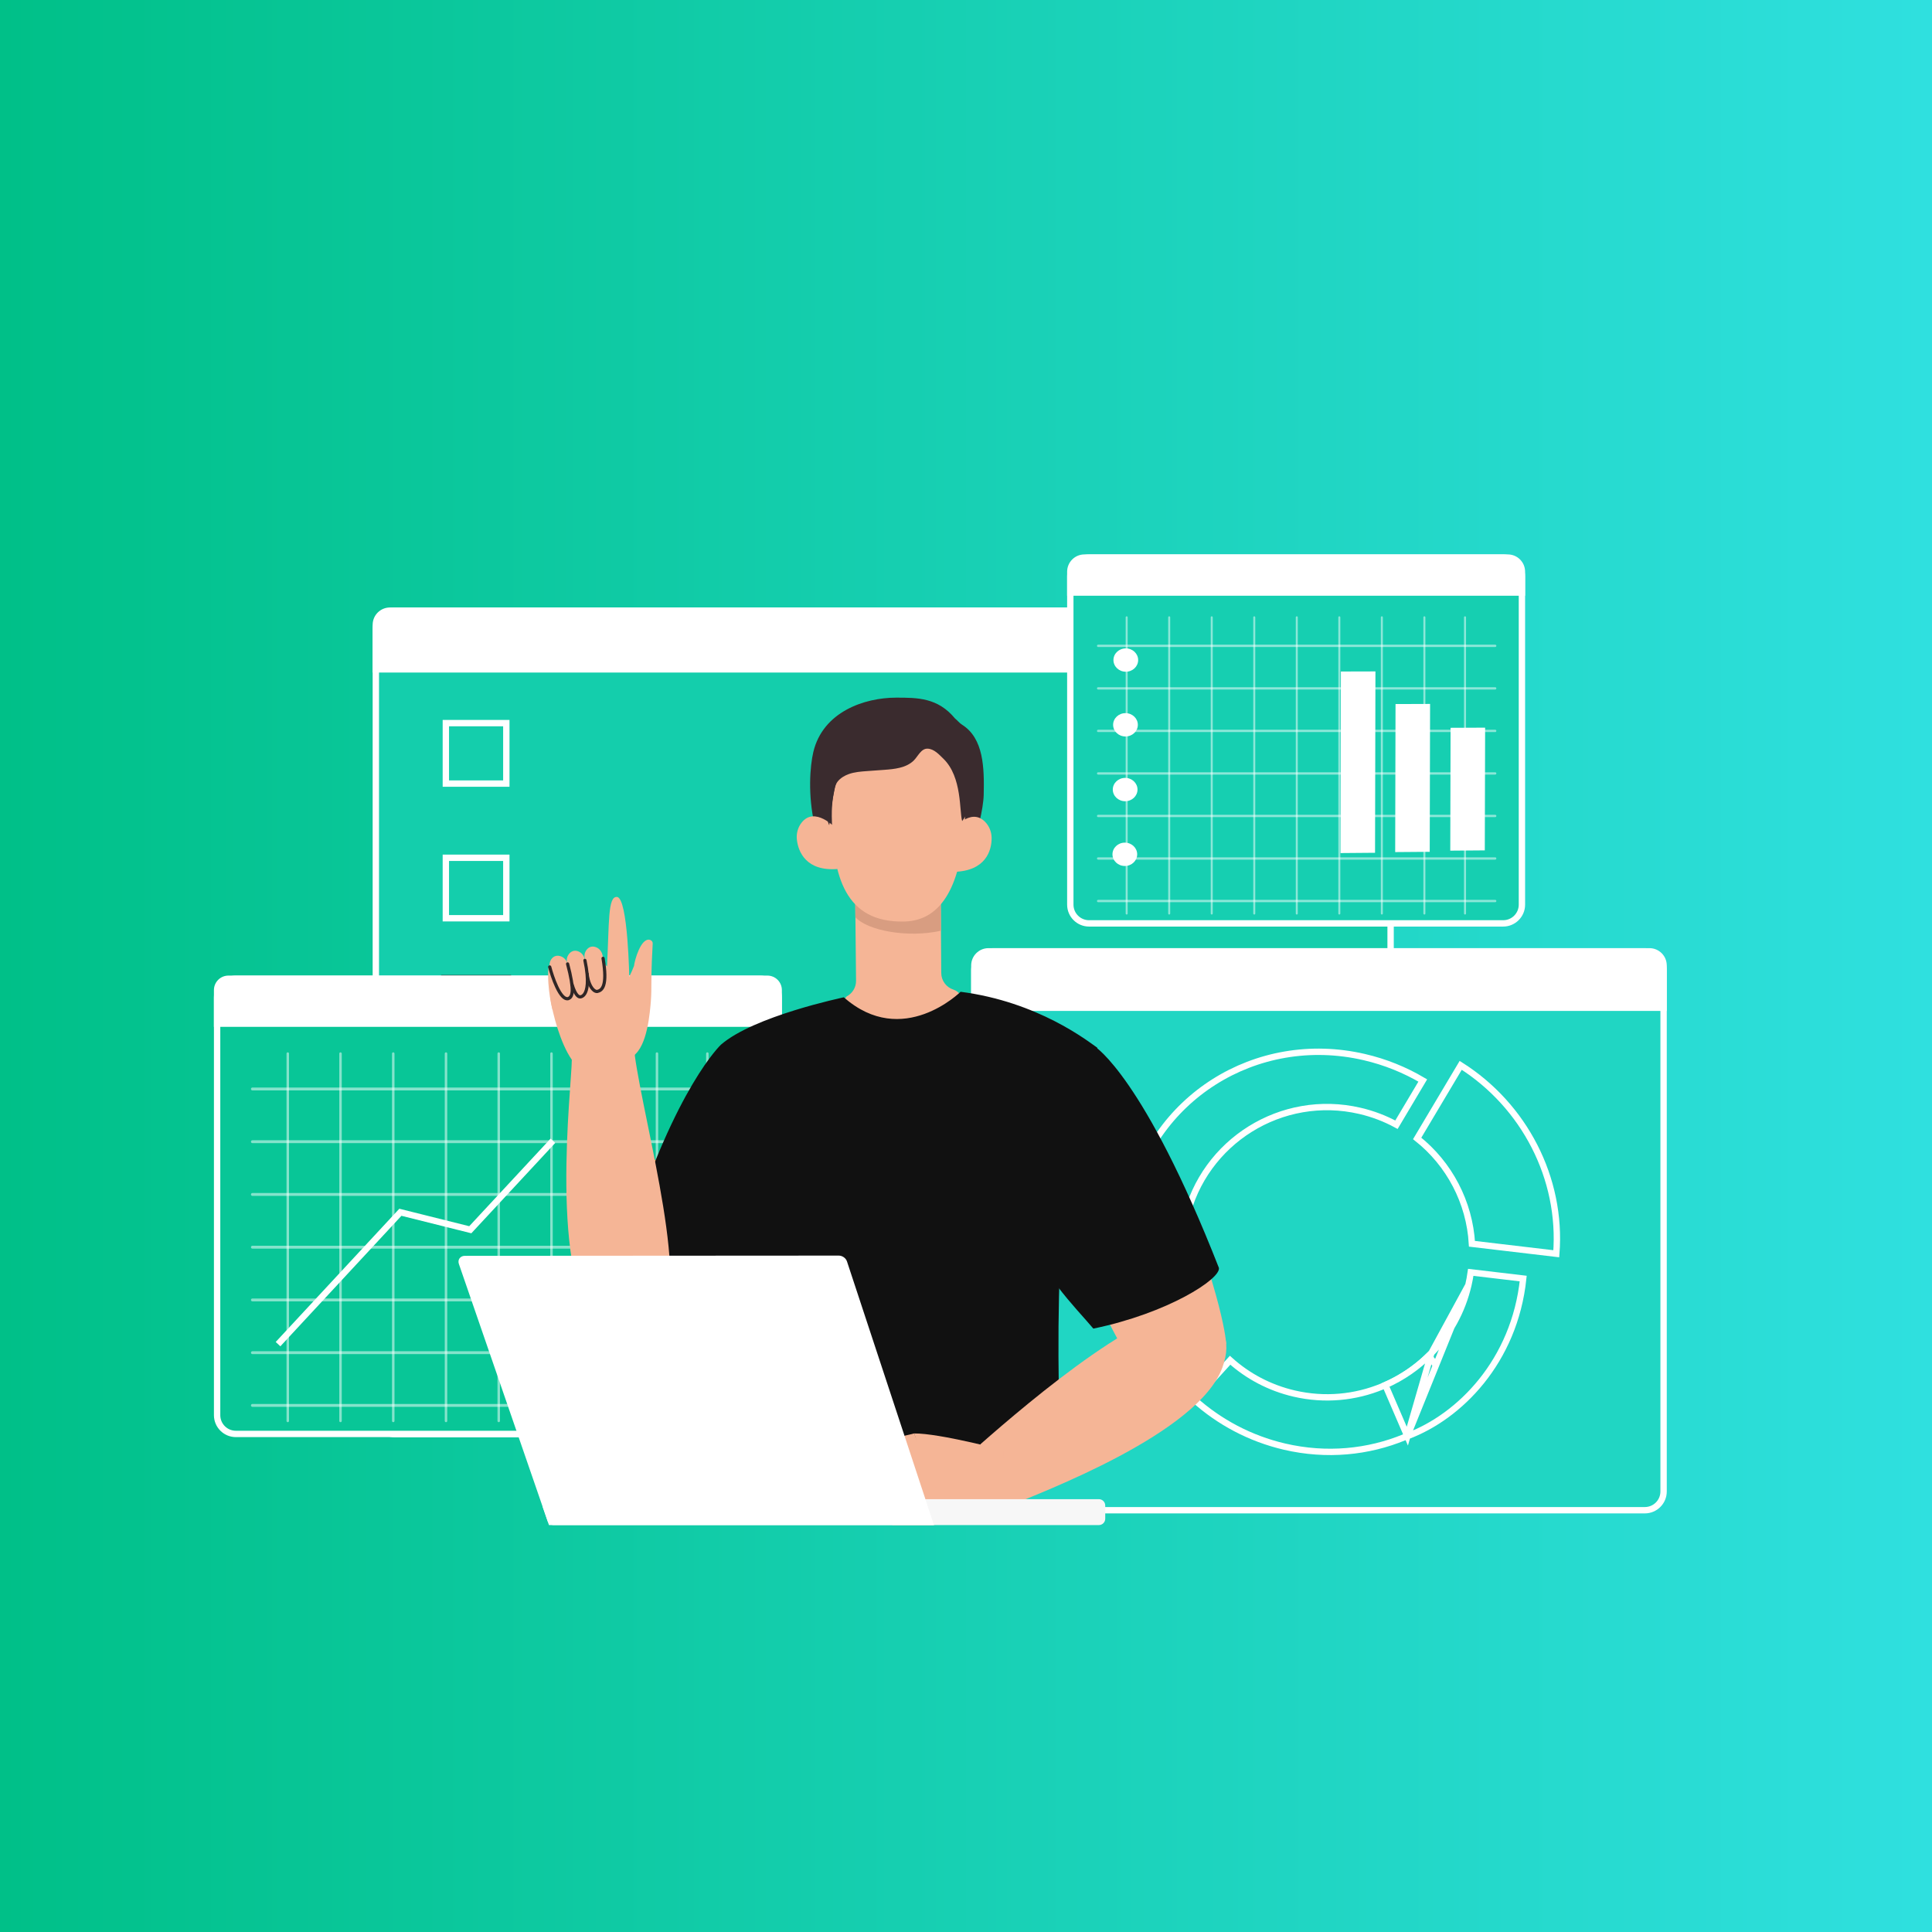
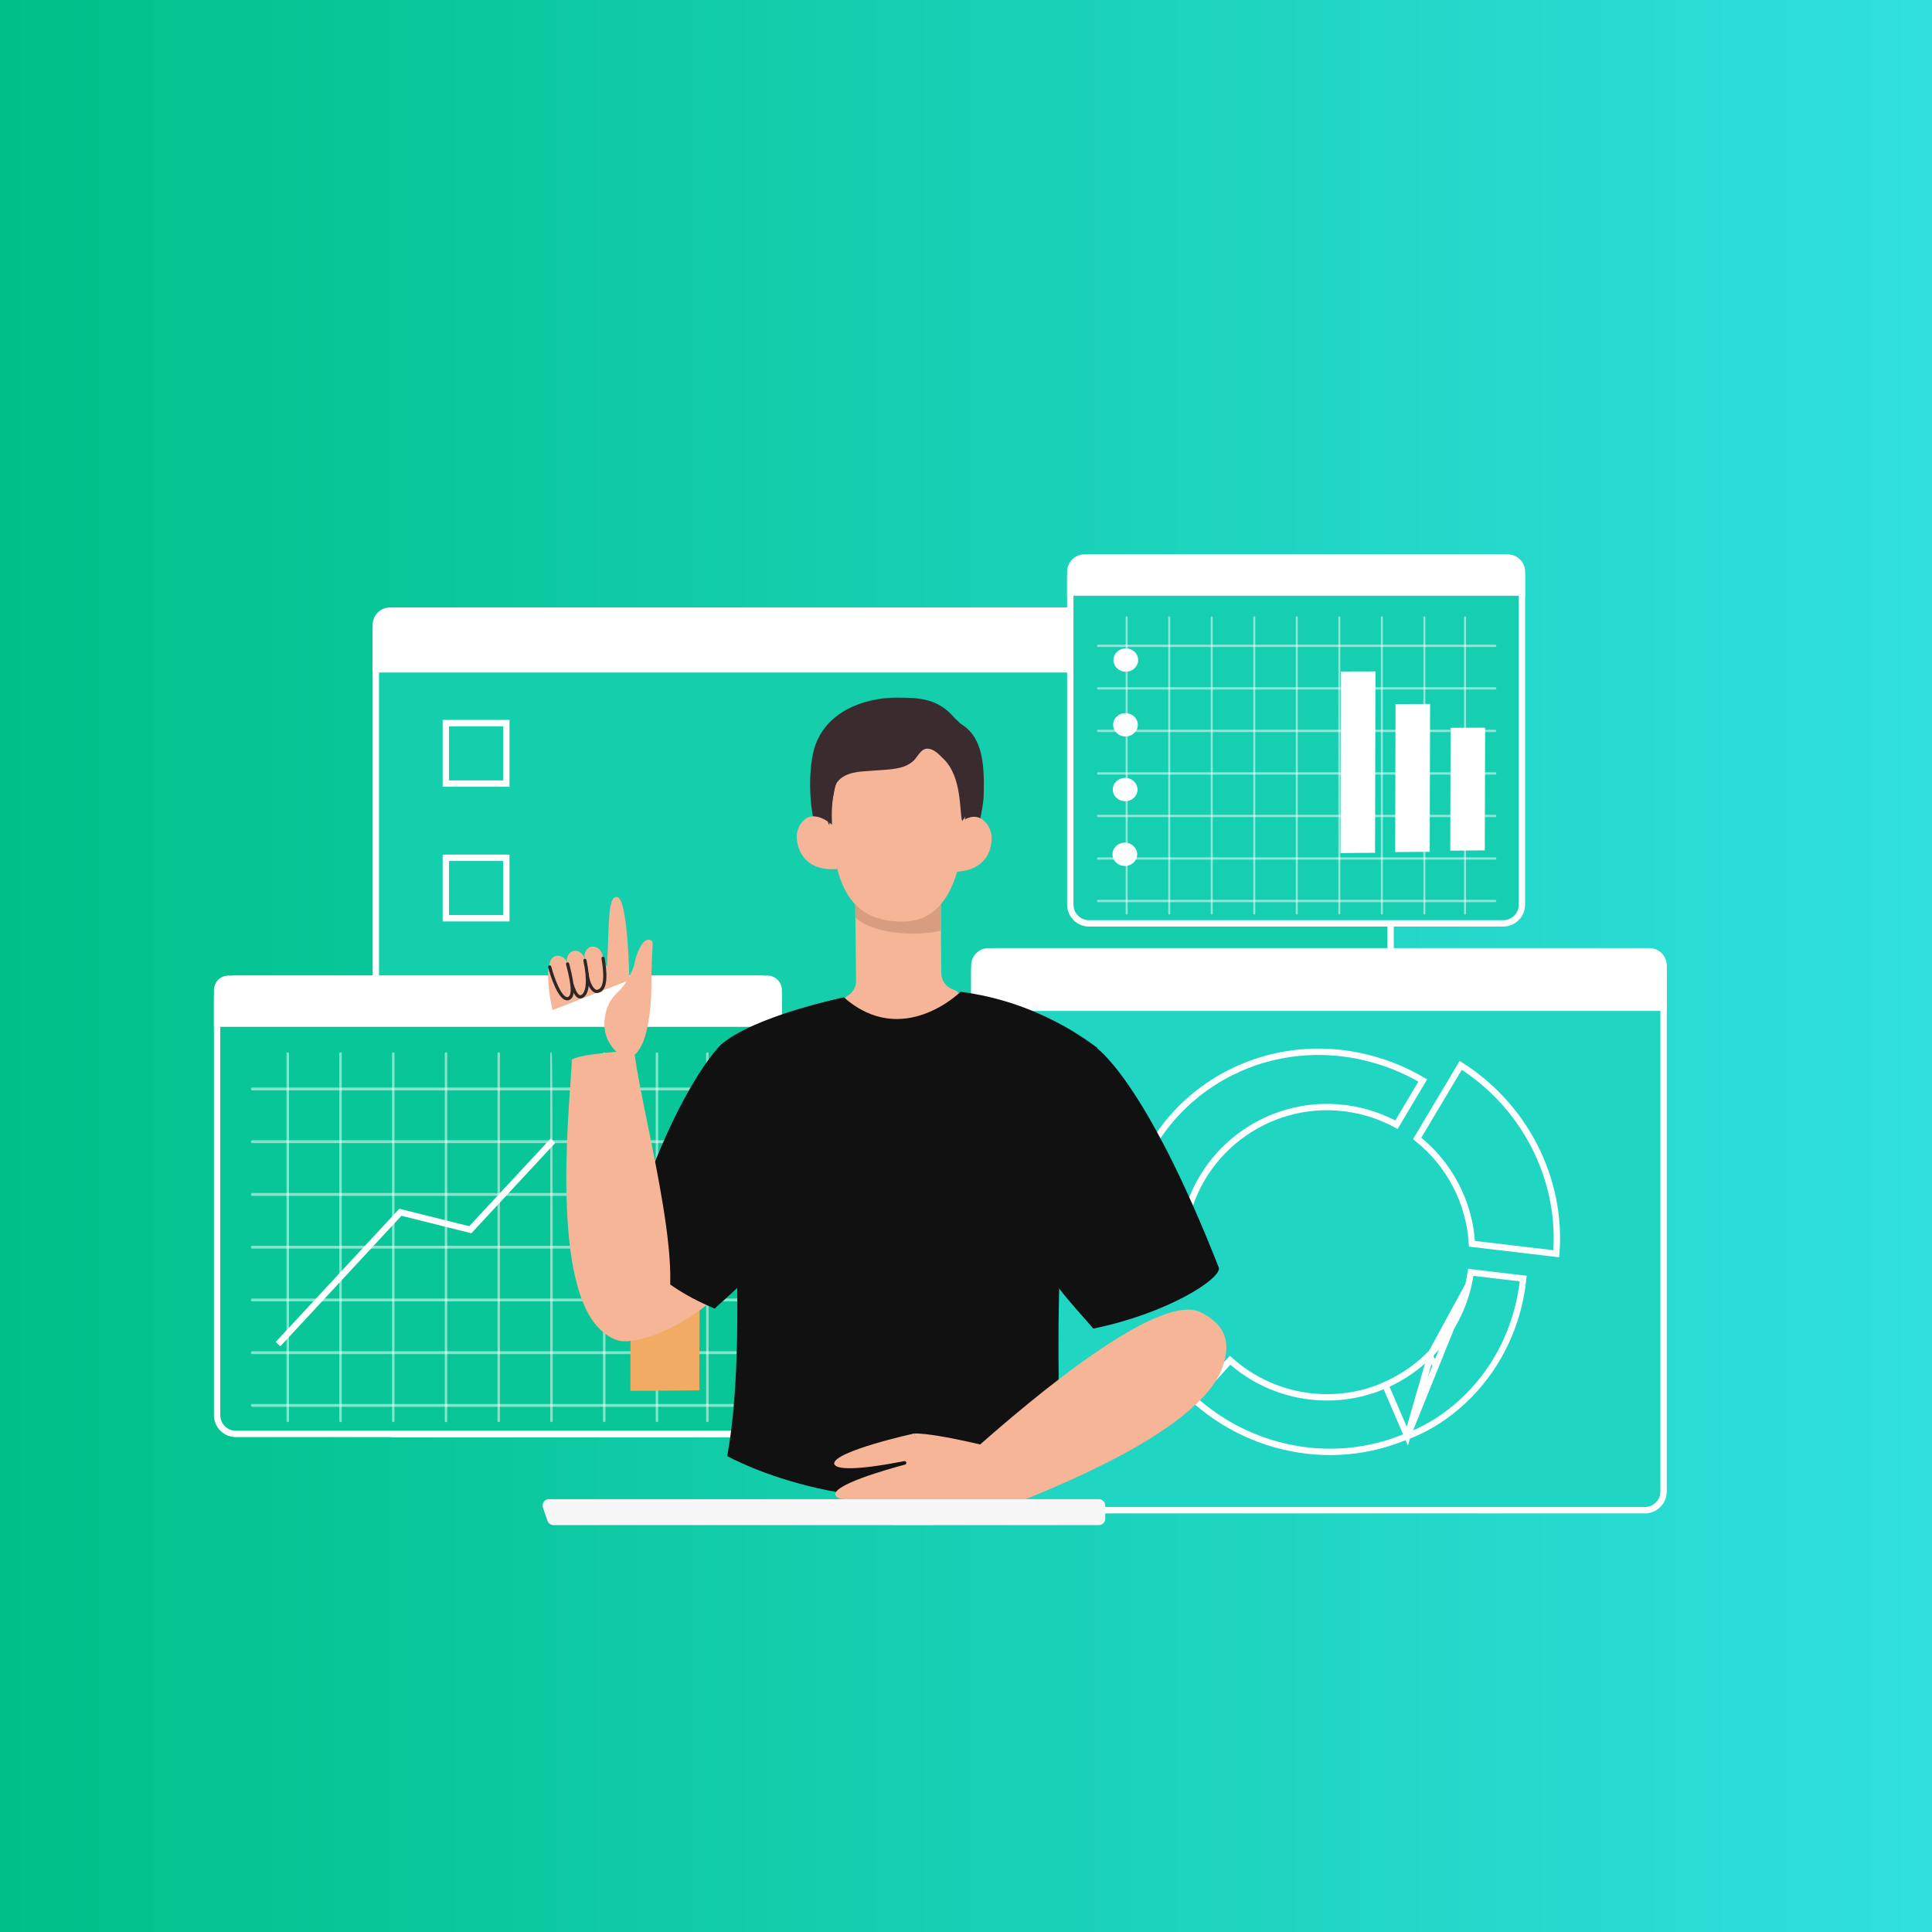
<svg xmlns="http://www.w3.org/2000/svg" width="608" height="608" viewBox="0 0 608 608" fill="none">
  <rect width="608" height="608" fill="white" />
  <rect width="608" height="608" fill="url(#paint0_linear_10999_10719)" />
  <path d="M431.72 451.306H124.177C120.917 451.306 118.274 448.663 118.274 445.403V198.074C118.274 194.814 120.917 192.172 124.177 192.172H431.72C434.979 192.172 437.622 194.814 437.622 198.074V445.403C437.622 448.663 434.979 451.306 431.72 451.306Z" fill="#14CEAC" stroke="white" stroke-width="2" />
  <path d="M438.622 211.65H117.274V196.617C117.274 193.61 119.713 191.172 122.72 191.172H433.176C436.184 191.172 438.622 193.61 438.622 196.617V211.65Z" fill="white" />
  <path d="M140.308 227.564H159.339V246.595H140.308V227.564Z" stroke="white" stroke-width="2" />
  <path d="M140.308 269.943H159.339V288.974H140.308V269.943Z" stroke="white" stroke-width="2" />
  <path d="M160.339 307.361H139.308V328.391H160.339V307.361Z" fill="#4A6C62" />
-   <path d="M160.841 328.894H138.805V306.858H160.841V328.894ZM139.811 327.888H159.836V307.863H139.811V327.888Z" fill="#210000" />
  <path d="M517.629 475.267H312.533C309.274 475.267 306.631 472.625 306.631 469.365V305.286C306.631 302.026 309.274 299.383 312.533 299.383H517.629C520.889 299.383 523.532 302.026 523.532 305.286V469.365C523.532 472.625 520.889 475.267 517.629 475.267Z" fill="#20D6C3" stroke="white" stroke-width="2" />
  <path d="M524.532 318.14H305.629V303.829C305.629 300.821 308.068 298.383 311.075 298.383H519.085C522.092 298.383 524.53 300.821 524.53 303.829V318.14H524.532Z" fill="white" />
  <path d="M355.231 379.615L355.231 379.615C362.071 345.767 395.249 324.738 429.376 332.674L429.377 332.674C435.996 334.213 442.161 336.729 447.745 340.031L439.463 353.95C435.923 352.025 432.071 350.54 427.959 349.584C403.391 343.871 378.845 359.154 373.132 383.723C371.717 389.809 371.59 395.896 372.575 401.696C366.19 402.977 360.162 404.197 355.361 405.189C353.617 396.953 353.478 388.284 355.231 379.615Z" fill="#20D6C3" stroke="white" stroke-width="2" />
  <path d="M404.262 455.256L404.262 455.256C393.358 452.72 383.698 447.501 375.831 440.459L387.113 428.071C392.656 433.053 399.499 436.745 407.27 438.551C416.904 440.792 426.541 439.802 435.034 436.29L435.034 436.29C440.463 434.044 445.426 430.768 449.629 426.645C452.844 430.808 455.846 435.127 458.863 439.47C459.201 439.956 459.539 440.443 459.878 440.93C454.642 445.716 448.598 449.555 442.026 452.27C430.551 457.011 417.467 458.327 404.262 455.256Z" fill="#20D6C3" stroke="white" stroke-width="2" />
  <path d="M445.985 358.261L459.683 335.264C479.624 347.898 491.623 370.733 489.764 394.555L463.221 391.419C462.469 378.346 456.09 366.279 445.985 358.261Z" fill="#20D6C3" stroke="white" stroke-width="2" />
  <path d="M442.888 451.957L435.967 435.893C441.381 433.512 446.305 430.096 450.439 425.832L442.888 451.957ZM442.888 451.957C459.296 445.834 476.622 428.438 479.354 402.359L462.846 400.409C462.659 401.741 462.411 403.077 462.1 404.412M442.888 451.957L462.1 404.412M462.1 404.412C460.153 412.783 456.018 420.079 450.439 425.832L462.1 404.412Z" fill="#20D6C3" stroke="white" stroke-width="2" />
  <path d="M473.047 290.591H342.728C339.468 290.591 336.825 287.948 336.825 284.689V181.376C336.825 178.116 339.468 175.473 342.728 175.473H473.047C476.307 175.473 478.95 178.116 478.95 181.376V284.689C478.95 287.948 476.307 290.591 473.047 290.591Z" fill="#16CFB1" stroke="white" stroke-width="2" />
  <path d="M479.95 187.482H335.825V179.919C335.825 176.912 338.263 174.473 341.271 174.473H474.504C477.512 174.473 479.95 176.912 479.95 179.919V187.482V187.482Z" fill="white" />
  <path d="M354.563 193.949C354.389 193.949 354.247 194.091 354.247 194.266V287.488C354.247 287.662 354.389 287.804 354.563 287.804C354.738 287.804 354.88 287.662 354.88 287.488V194.265C354.88 194.09 354.738 193.949 354.563 193.949Z" fill="white" fill-opacity="0.5" />
  <path d="M367.947 193.949C367.772 193.949 367.63 194.091 367.63 194.266V287.488C367.63 287.662 367.772 287.804 367.947 287.804C368.122 287.804 368.264 287.662 368.264 287.488V194.265C368.264 194.09 368.122 193.949 367.947 193.949Z" fill="white" fill-opacity="0.5" />
  <path d="M381.331 193.949C381.157 193.949 381.015 194.091 381.015 194.266V287.488C381.015 287.662 381.157 287.804 381.331 287.804C381.506 287.804 381.648 287.662 381.648 287.488V194.265C381.648 194.09 381.506 193.949 381.331 193.949Z" fill="white" fill-opacity="0.5" />
  <path d="M394.715 193.949C394.54 193.949 394.398 194.091 394.398 194.266V287.488C394.398 287.662 394.54 287.804 394.715 287.804C394.89 287.804 395.032 287.662 395.032 287.488V194.265C395.032 194.09 394.89 193.949 394.715 193.949Z" fill="white" fill-opacity="0.5" />
  <path d="M408.099 193.949C407.925 193.949 407.783 194.091 407.783 194.266V287.488C407.783 287.662 407.925 287.804 408.099 287.804C408.274 287.804 408.416 287.662 408.416 287.488V194.265C408.416 194.09 408.274 193.949 408.099 193.949Z" fill="white" fill-opacity="0.5" />
  <path d="M421.483 193.949C421.309 193.949 421.167 194.091 421.167 194.266V287.488C421.167 287.662 421.309 287.804 421.483 287.804C421.658 287.804 421.8 287.662 421.8 287.488V194.265C421.799 194.09 421.658 193.949 421.483 193.949Z" fill="white" fill-opacity="0.5" />
  <path d="M434.867 193.949C434.692 193.949 434.55 194.091 434.55 194.266V287.488C434.55 287.662 434.692 287.804 434.867 287.804C435.042 287.804 435.184 287.662 435.184 287.488V194.265C435.182 194.09 435.042 193.949 434.867 193.949Z" fill="white" fill-opacity="0.5" />
  <path d="M448.251 193.949C448.077 193.949 447.935 194.091 447.935 194.266V287.488C447.935 287.662 448.077 287.804 448.251 287.804C448.426 287.804 448.568 287.662 448.568 287.488V194.265C448.567 194.09 448.426 193.949 448.251 193.949Z" fill="white" fill-opacity="0.5" />
  <path d="M461.039 193.949C460.865 193.949 460.723 194.091 460.723 194.266V287.488C460.723 287.662 460.865 287.804 461.039 287.804C461.214 287.804 461.356 287.662 461.356 287.488V194.265C461.356 194.09 461.214 193.949 461.039 193.949Z" fill="white" fill-opacity="0.5" />
  <path d="M470.538 202.879H345.583C345.381 202.879 345.217 203.044 345.217 203.245C345.217 203.447 345.382 203.611 345.583 203.611H470.538C470.741 203.611 470.904 203.446 470.904 203.245C470.904 203.044 470.741 202.879 470.538 202.879Z" fill="white" fill-opacity="0.5" />
  <path d="M470.538 216.263H345.583C345.381 216.263 345.217 216.428 345.217 216.629C345.217 216.831 345.382 216.995 345.583 216.995H470.538C470.741 216.995 470.904 216.83 470.904 216.629C470.904 216.428 470.741 216.263 470.538 216.263Z" fill="white" fill-opacity="0.5" />
  <path d="M470.538 229.647H345.583C345.381 229.647 345.217 229.812 345.217 230.013C345.217 230.214 345.382 230.379 345.583 230.379H470.538C470.741 230.379 470.904 230.214 470.904 230.013C470.904 229.812 470.741 229.647 470.538 229.647Z" fill="white" fill-opacity="0.5" />
  <path d="M470.538 243.031H345.583C345.381 243.031 345.217 243.196 345.217 243.397C345.217 243.599 345.382 243.762 345.583 243.762H470.538C470.741 243.762 470.904 243.598 470.904 243.397C470.904 243.196 470.741 243.031 470.538 243.031Z" fill="white" fill-opacity="0.5" />
  <path d="M470.538 256.415H345.583C345.381 256.415 345.217 256.58 345.217 256.781C345.217 256.983 345.382 257.147 345.583 257.147H470.538C470.741 257.147 470.904 256.982 470.904 256.781C470.904 256.578 470.741 256.415 470.538 256.415Z" fill="white" fill-opacity="0.5" />
  <path d="M470.538 269.799H345.583C345.381 269.799 345.217 269.964 345.217 270.165C345.217 270.366 345.382 270.531 345.583 270.531H470.538C470.741 270.531 470.904 270.366 470.904 270.165C470.904 269.964 470.741 269.799 470.538 269.799Z" fill="white" fill-opacity="0.5" />
  <path d="M470.538 283.183H345.583C345.381 283.183 345.217 283.348 345.217 283.549C345.217 283.751 345.382 283.915 345.583 283.915H470.538C470.741 283.915 470.904 283.75 470.904 283.549C470.904 283.346 470.741 283.183 470.538 283.183Z" fill="white" fill-opacity="0.5" />
  <path d="M456.497 229.039L467.369 228.994L467.266 267.612L456.4 267.699L456.497 229.039Z" fill="white" />
  <path d="M439.174 221.564L450.045 221.528L449.932 268.063L439.065 268.15L439.174 221.564Z" fill="white" />
  <path d="M421.977 211.325L432.85 211.296L432.727 268.37L421.86 268.46L421.977 211.325Z" fill="white" />
  <path d="M354.29 211.392C356.437 211.392 358.178 209.747 358.178 207.719C358.178 205.691 356.437 204.047 354.29 204.047C352.142 204.047 350.401 205.691 350.401 207.719C350.401 209.747 352.142 211.392 354.29 211.392Z" fill="white" />
  <path d="M354.187 231.769C356.335 231.769 358.076 230.124 358.076 228.096C358.076 226.068 356.335 224.424 354.187 224.424C352.04 224.424 350.299 226.068 350.299 228.096C350.299 230.124 352.04 231.769 354.187 231.769Z" fill="white" />
  <path d="M354.084 252.147C356.232 252.147 357.973 250.503 357.973 248.474C357.973 246.446 356.232 244.802 354.084 244.802C351.937 244.802 350.196 246.446 350.196 248.474C350.196 250.503 351.937 252.147 354.084 252.147Z" fill="white" />
  <path d="M353.983 272.524C356.13 272.524 357.872 270.88 357.872 268.851C357.872 266.823 356.13 265.179 353.983 265.179C351.835 265.179 350.094 266.823 350.094 268.851C350.094 270.88 351.835 272.524 353.983 272.524Z" fill="white" />
  <path d="M239.156 451.258H74.227C70.968 451.258 68.325 448.615 68.325 445.356V313.918C68.325 310.658 70.968 308.015 74.227 308.015H239.157C242.417 308.015 245.06 310.658 245.06 313.918V445.355C245.06 445.355 245.06 445.356 245.06 445.356C245.059 448.615 242.416 451.258 239.156 451.258Z" fill="#08C697" stroke="white" stroke-width="2" />
  <path d="M246.058 323.146H67.323V311.582C67.323 309.06 69.368 307.015 71.891 307.015H241.491C244.014 307.015 246.058 309.06 246.058 311.582V323.146Z" fill="white" />
  <path d="M90.562 331.168C90.346 331.168 90.17 331.344 90.17 331.56V447.169C90.17 447.386 90.346 447.561 90.562 447.561C90.778 447.561 90.954 447.386 90.954 447.169V331.56C90.954 331.342 90.778 331.168 90.562 331.168Z" fill="white" fill-opacity="0.5" />
  <path d="M107.16 331.168C106.944 331.168 106.768 331.344 106.768 331.56V447.169C106.768 447.386 106.944 447.561 107.16 447.561C107.376 447.561 107.552 447.386 107.552 447.169V331.56C107.552 331.342 107.377 331.168 107.16 331.168Z" fill="white" fill-opacity="0.5" />
  <path d="M123.757 331.168C123.541 331.168 123.365 331.344 123.365 331.56V447.169C123.365 447.386 123.541 447.561 123.757 447.561C123.973 447.561 124.149 447.386 124.149 447.169V331.56C124.149 331.342 123.974 331.168 123.757 331.168Z" fill="white" fill-opacity="0.5" />
  <path d="M140.356 331.168C140.14 331.168 139.964 331.344 139.964 331.56V447.169C139.964 447.386 140.14 447.561 140.356 447.561C140.572 447.561 140.748 447.386 140.748 447.169V331.56C140.748 331.342 140.572 331.168 140.356 331.168Z" fill="white" fill-opacity="0.5" />
  <path d="M156.954 331.168C156.738 331.168 156.562 331.344 156.562 331.56V447.169C156.562 447.386 156.738 447.561 156.954 447.561C157.17 447.561 157.346 447.386 157.346 447.169V331.56C157.346 331.342 157.17 331.168 156.954 331.168Z" fill="white" fill-opacity="0.5" />
-   <path d="M173.552 331.168C173.336 331.168 173.16 331.344 173.16 331.56V447.169C173.16 447.386 173.336 447.561 173.552 447.561C173.768 447.561 173.944 447.386 173.944 447.169V331.56C173.944 331.342 173.768 331.168 173.552 331.168Z" fill="white" fill-opacity="0.5" />
+   <path d="M173.552 331.168C173.336 331.168 173.16 331.344 173.16 331.56V447.169C173.16 447.386 173.336 447.561 173.552 447.561C173.768 447.561 173.944 447.386 173.944 447.169C173.944 331.342 173.768 331.168 173.552 331.168Z" fill="white" fill-opacity="0.5" />
  <path d="M190.149 331.168C189.933 331.168 189.757 331.344 189.757 331.56V447.169C189.757 447.386 189.933 447.561 190.149 447.561C190.365 447.561 190.541 447.386 190.541 447.169V331.56C190.541 331.342 190.366 331.168 190.149 331.168Z" fill="white" fill-opacity="0.5" />
  <path d="M206.747 331.168C206.531 331.168 206.355 331.344 206.355 331.56V447.169C206.355 447.386 206.531 447.561 206.747 447.561C206.963 447.561 207.139 447.386 207.139 447.169V331.56C207.14 331.342 206.965 331.168 206.747 331.168Z" fill="white" fill-opacity="0.5" />
  <path d="M222.607 331.168C222.391 331.168 222.215 331.344 222.215 331.56V447.169C222.215 447.386 222.391 447.561 222.607 447.561C222.823 447.561 222.999 447.386 222.999 447.169V331.56C222.999 331.342 222.824 331.168 222.607 331.168Z" fill="white" fill-opacity="0.5" />
  <path d="M234.388 342.243H79.425C79.174 342.243 78.972 342.446 78.972 342.697C78.972 342.948 79.175 343.15 79.425 343.15H234.389C234.64 343.15 234.843 342.947 234.843 342.697C234.843 342.446 234.639 342.243 234.388 342.243Z" fill="white" fill-opacity="0.5" />
  <path d="M234.388 358.84H79.425C79.174 358.84 78.972 359.044 78.972 359.294C78.972 359.546 79.175 359.748 79.425 359.748H234.389C234.64 359.748 234.843 359.544 234.843 359.294C234.843 359.044 234.639 358.84 234.388 358.84Z" fill="white" fill-opacity="0.5" />
  <path d="M234.388 375.438H79.425C79.174 375.438 78.972 375.642 78.972 375.892C78.972 376.142 79.175 376.346 79.425 376.346H234.389C234.64 376.346 234.843 376.142 234.843 375.892C234.843 375.642 234.639 375.438 234.388 375.438Z" fill="white" fill-opacity="0.5" />
  <path d="M234.388 392.037H79.425C79.174 392.037 78.972 392.241 78.972 392.491C78.972 392.742 79.175 392.945 79.425 392.945H234.389C234.64 392.945 234.843 392.741 234.843 392.491C234.843 392.239 234.639 392.037 234.388 392.037Z" fill="white" fill-opacity="0.5" />
  <path d="M234.388 408.635H79.425C79.174 408.635 78.972 408.839 78.972 409.089C78.972 409.339 79.175 409.542 79.425 409.542H234.389C234.64 409.542 234.843 409.339 234.843 409.089C234.843 408.839 234.639 408.635 234.388 408.635Z" fill="white" fill-opacity="0.5" />
  <path d="M234.388 425.233H79.425C79.174 425.233 78.972 425.436 78.972 425.686C78.972 425.938 79.175 426.14 79.425 426.14H234.389C234.64 426.14 234.843 425.936 234.843 425.686C234.843 425.436 234.639 425.233 234.388 425.233Z" fill="white" fill-opacity="0.5" />
  <path d="M234.388 441.83H79.425C79.174 441.83 78.972 442.034 78.972 442.284C78.972 442.535 79.175 442.738 79.425 442.738H234.389C234.64 442.738 234.843 442.534 234.843 442.284C234.843 442.034 234.639 441.83 234.388 441.83Z" fill="white" fill-opacity="0.5" />
  <path d="M87.5 423L126 381.5L148 387L174 359" stroke="white" stroke-width="2" />
  <path d="M198.58 365.025L220.283 364.942L220.078 437.546L198.384 437.707L198.58 365.025Z" fill="#F2AB63" />
  <path d="M209.714 376.708L194.3 391.39L197.47 422.059C197.47 422.059 221.51 421.393 243.975 385.889C244.388 384.944 209.714 376.708 209.714 376.708Z" fill="#F5B596" />
  <path d="M226.866 328.776C226.866 328.776 212.69 342.028 198.103 388.053C198.103 391.563 204.087 403.162 224.958 411.826C227.807 408.268 285.147 366.538 226.866 328.776Z" fill="#111111" />
  <path d="M198.83 330.552C198.989 331.254 199.573 331.1 199.743 331.939C202.714 354.081 218.338 408.46 206.687 417.365C200.774 421.884 195.646 424.783 188.913 418.423C172.408 402.832 179.923 341.95 179.95 333.505C182.245 331.629 198.124 330.728 198.83 330.552Z" fill="#F5B596" />
  <path d="M256.38 259.679C256.658 260.873 258.669 266.75 260.055 268.6C265.65 276.067 272.665 280.945 282.016 280.945C289.419 280.945 296.372 277.904 301.817 272.9C304.469 270.463 303.993 270.119 305.585 266.879C307.454 263.079 309.475 254.384 309.572 250.15C309.764 241.713 309.6 232.376 302.776 228.076C301.925 227.541 301.307 226.707 300.525 226.084C295.119 219.548 288.745 219.548 282.015 219.548C272 219.548 258.939 224.029 255.951 236.675C254.9 241.131 254.184 250.246 256.38 259.679Z" fill="#3A2B2E" />
  <path d="M296.213 306.221L295.94 265.752L269.088 278.257L269.4 308.635C269.421 310.706 268.279 312.614 266.442 313.574L260.902 320.188C260.902 320.188 271.2 353.016 308.477 320.188C303.689 318.827 303.916 312.682 300.029 311.428C297.765 310.696 296.229 308.599 296.213 306.221Z" fill="#F5B596" />
  <path d="M296.123 292.897C285.725 295.237 273.004 292.883 269.194 288.651L269.087 278.257L295.976 271.16L296.123 292.897Z" fill="#D89D81" />
  <path d="M303.576 259.679C302.389 277.54 296.946 289.739 284.571 290.006C265.96 290.408 261.99 275.832 261.763 256.882C261.55 238.984 272.71 228.569 285.062 229.389C297.415 230.21 304.762 241.818 303.576 259.679Z" fill="#F5B596" />
  <path d="M263 260.607C263 260.607 256.405 253.559 252.242 258.909C251.093 260.385 250.579 262.281 250.766 264.142C251.163 268.091 253.754 274.278 263.61 273.468C263.568 273.909 263 260.607 263 260.607Z" fill="#F5B596" />
  <path d="M299.52 261.513C299.52 261.513 305.305 253.787 310.028 258.651C311.332 259.993 312.048 261.821 312.066 263.691C312.103 267.66 310.203 274.092 300.318 274.364C300.409 274.799 299.52 261.513 299.52 261.513Z" fill="#F5B596" />
  <path d="M260.963 259.679C261.521 256.476 261.643 253.214 262.322 250.029C262.614 248.657 262.741 247.01 263.641 245.909C264.53 244.823 265.812 244.064 267.119 243.598C268.946 242.947 270.909 242.802 272.844 242.661C274.635 242.532 276.427 242.403 278.219 242.273C281.526 242.034 285.123 241.672 287.516 239.377C288.852 238.095 289.852 235.523 291.911 235.602C293.955 235.681 295.494 237.418 296.891 238.774C302.844 244.558 301.863 255.339 302.796 258.386C306.294 253.713 308.108 246.429 306.025 240.962C303.943 235.495 299.657 231.094 294.733 227.994C292.742 226.741 290.613 225.669 288.33 225.115C284.844 224.268 281.15 224.675 277.715 225.713C274.28 226.751 271.062 228.4 267.882 230.072C266.221 230.944 264.541 231.844 263.196 233.159C261.815 234.508 260.852 236.238 260.083 238.016C257.448 244.109 260.081 258.472 260.963 259.679Z" fill="#3A2B2E" />
  <path d="M302.295 312.114C302.295 312.114 284.074 330.191 265.551 313.847C265.194 313.956 237.262 319.744 226.867 328.774C227.729 332.458 236.681 415.779 228.863 458.252C236.429 462.26 279.949 482.979 333.975 463.416C332.102 416.877 332.115 358.203 345.358 329.759C342.427 327.699 326.65 315.23 302.295 312.114Z" fill="#111111" />
-   <path d="M179.95 333.505C176.363 328.367 173.892 319.038 173.184 314.07C173.899 313.299 174.678 312.937 175.639 312.333C181.854 308.419 192.458 307.705 197.813 306.838C199.212 314.396 200.31 328.22 200.31 328.22C200.31 328.22 200.043 330.555 199.31 334.253C192.65 331.92 186.842 335.05 179.95 333.505Z" fill="#F5B596" />
  <path d="M172.569 304.625C172.638 303.661 178.558 306.798 178.494 305.829C178.436 304.959 178.376 304.271 178.329 304.274C180.187 304.912 181.724 304.734 183.124 303.715C186.755 301.07 188.306 302.751 189.599 303.232C189.928 303.355 190.075 303.74 190.364 303.536C190.367 303.534 190.371 303.532 190.373 303.53C190.532 303.418 191.012 304.26 191.022 304.066C191.749 290.537 191.233 282.041 194.146 282.267C197.68 282.425 198.052 308.462 198.052 308.462L173.889 317.873C173.89 317.875 172.104 311.088 172.569 304.625Z" fill="#F5B596" />
  <path d="M205.405 296.914C205.291 298.895 204.95 305.25 204.978 310.586C204.988 312.553 204.896 314.511 204.709 316.469C204.218 321.611 202.962 332.116 197.292 333.151C196.893 333.224 187.885 328.871 190.771 318.147C191.41 315.771 192.808 313.687 194.625 312.03C195.951 310.821 197.785 308.484 199.523 303.985C199.701 302.214 201.703 295.027 204.509 295.763C205.076 295.912 205.435 296.405 205.405 296.914Z" fill="#F5B596" />
  <path d="M183.956 301.188C184.426 304.103 185.493 306.874 186.354 308.955C186.557 309.488 187.464 312.618 188.954 312.276C190.319 311.952 191.17 309.747 189.644 300.742C189.458 299.647 188.793 298.653 187.788 298.182C185.254 296.998 183.699 299.603 183.956 301.188Z" fill="#F5B596" />
  <path d="M187.833 312.519C187.435 312.519 187.021 312.36 186.625 312.053C185.417 311.12 184.518 309.014 184.275 306.56C184.247 306.283 184.45 306.037 184.726 306.011C185.001 305.982 185.249 306.185 185.275 306.462C185.518 308.913 186.437 310.637 187.241 311.259C187.411 311.39 187.658 311.538 187.891 311.511C188.719 311.313 190.823 310.729 189.287 301.671C189.241 301.397 189.425 301.138 189.699 301.091C189.972 301.045 190.232 301.23 190.279 301.504C190.971 305.587 191.025 308.434 190.446 310.208C189.897 311.89 188.845 312.319 188.101 312.496C188.088 312.498 188.076 312.501 188.062 312.503C187.986 312.512 187.91 312.519 187.833 312.519Z" fill="#302626" />
  <path d="M178.371 302.352C178.672 305.289 179.579 308.117 180.318 310.245C180.491 310.789 181.214 313.965 182.722 313.71C184.103 313.465 185.08 311.313 184.075 302.235C183.954 301.132 183.346 300.1 182.37 299.572C179.909 298.242 178.207 300.753 178.371 302.352Z" fill="#F5B596" />
  <path d="M172.995 304.301C173.727 307.162 175.039 309.826 176.084 311.821C176.336 312.334 177.52 315.369 178.973 314.894C180.302 314.449 180.952 312.175 178.619 303.345C178.335 302.272 177.584 301.34 176.539 300.963C173.91 300.011 172.598 302.745 172.995 304.301Z" fill="#F5B596" />
  <path d="M182.562 314.225C181.412 314.225 180.423 312.826 179.538 309.966L179.504 309.855C179.42 309.59 179.566 309.307 179.831 309.223C180.095 309.139 180.378 309.285 180.462 309.55L180.498 309.668C181.589 313.201 182.472 313.239 182.638 313.212C182.87 313.171 183.221 313.018 183.555 312.521C184.176 311.601 185.004 309.055 183.583 302.337C183.525 302.065 183.698 301.799 183.971 301.741C184.243 301.683 184.509 301.857 184.567 302.128C185.99 308.855 185.256 311.798 184.388 313.083C183.857 313.871 183.236 314.126 182.809 314.201C182.726 314.219 182.644 314.225 182.562 314.225Z" fill="#302626" />
  <path d="M178.512 314.81C177.262 314.81 176.029 313.483 174.753 310.772C173.748 308.635 172.916 306.017 172.509 304.425C172.439 304.156 172.602 303.882 172.871 303.813C173.14 303.745 173.414 303.906 173.483 304.175C173.879 305.724 174.687 308.268 175.663 310.342C176.758 312.668 177.844 313.924 178.647 313.791C179.595 313.447 180.368 311.924 178.135 303.471C178.065 303.202 178.225 302.927 178.494 302.856C178.763 302.785 179.037 302.945 179.108 303.214C180.193 307.324 180.673 310.192 180.575 311.983C180.489 313.529 179.969 314.41 178.937 314.756C178.918 314.762 178.898 314.767 178.878 314.772C178.754 314.799 178.633 314.81 178.512 314.81Z" fill="#302626" />
  <path d="M308.687 466.977C307.27 465.648 307.925 454.924 308.631 454.419C323.348 441.472 364.541 406.288 377.873 412.978C384.639 416.374 387.916 421.447 384.688 430.344C377.16 451.092 328.314 469.48 316.246 474.439C313.838 471.777 311.303 469.431 308.687 466.977Z" fill="#F5B596" />
-   <path d="M337.757 391.621C337.757 391.621 347.393 415.672 357.625 431.512C356.961 430.455 385.89 422.961 385.89 422.961C385.89 422.961 385.391 409.236 368.591 367.398C368.034 366.703 337.757 391.621 337.757 391.621Z" fill="#F5B596" />
  <path d="M344.611 329.392C344.611 329.392 360.03 338.928 383.588 399.001C384.235 402.451 367.527 413.284 344.073 418.11C333.349 405.284 295.39 371.198 344.611 329.392Z" fill="#111111" />
  <path d="M315.81 456.404C315.81 456.404 295.588 451.016 287.685 451.108C287.839 451.226 293.74 472.371 298.632 478.795C303.263 478.9 306.65 480.522 316.246 474.44C315.779 471.86 315.81 456.404 315.81 456.404Z" fill="#F5B596" />
  <path d="M284.559 459.828C284.768 459.788 284.983 459.872 285.112 460.04C285.115 460.043 285.117 460.047 285.12 460.049C285.355 460.357 285.191 460.807 284.817 460.908C278.727 462.535 262.48 467.18 262.851 470.349C263.105 471.244 264.108 471.895 267.033 471.788C265.23 472.6 264.098 473.441 264.147 474.27C264.568 476.171 268.303 477.196 286.428 473.258C286.424 473.208 287.176 473.106 288.129 472.997C289.189 472.876 289.893 474.106 289.223 474.938C289.214 474.949 289.204 474.96 289.196 474.972C286.282 476.529 283.196 478.286 280.741 479.942H293.799L298.632 478.794L287.685 451.107C287.685 451.107 262.066 456.776 262.521 460.673C263.047 462.533 269.344 462.77 284.559 459.828Z" fill="#F5B596" />
-   <path d="M267.031 472.291C266.814 472.291 266.614 472.15 266.55 471.931C266.471 471.665 266.623 471.386 266.889 471.307L286.938 465.357C287.203 465.278 287.484 465.43 287.563 465.696C287.642 465.963 287.49 466.242 287.223 466.321L267.174 472.271C267.127 472.284 267.079 472.291 267.031 472.291Z" fill="#302626" />
  <path d="M345.816 479.942H174.188C173.333 479.942 172.573 479.401 172.295 478.593L170.864 474.444C170.415 473.143 171.381 471.788 172.756 471.788H345.816C346.922 471.788 347.818 472.684 347.818 473.79V477.939C347.819 479.046 346.922 479.942 345.816 479.942Z" fill="#F7F7F7" />
-   <path d="M172.76 479.942H293.915L266.544 396.973C266.194 395.913 265.093 395.134 263.947 395.135C224.726 395.16 185.506 395.184 146.285 395.209C144.843 395.211 143.946 396.425 144.405 397.754C153.857 425.149 163.309 452.546 172.76 479.942Z" fill="white" />
  <defs>
    <linearGradient id="paint0_linear_10999_10719" x1="-2.94361e-08" y1="571.652" x2="608" y2="571.652" gradientUnits="userSpaceOnUse">
      <stop stop-color="#00C088" />
      <stop offset="1" stop-color="#2FE0DF" />
    </linearGradient>
  </defs>
</svg>